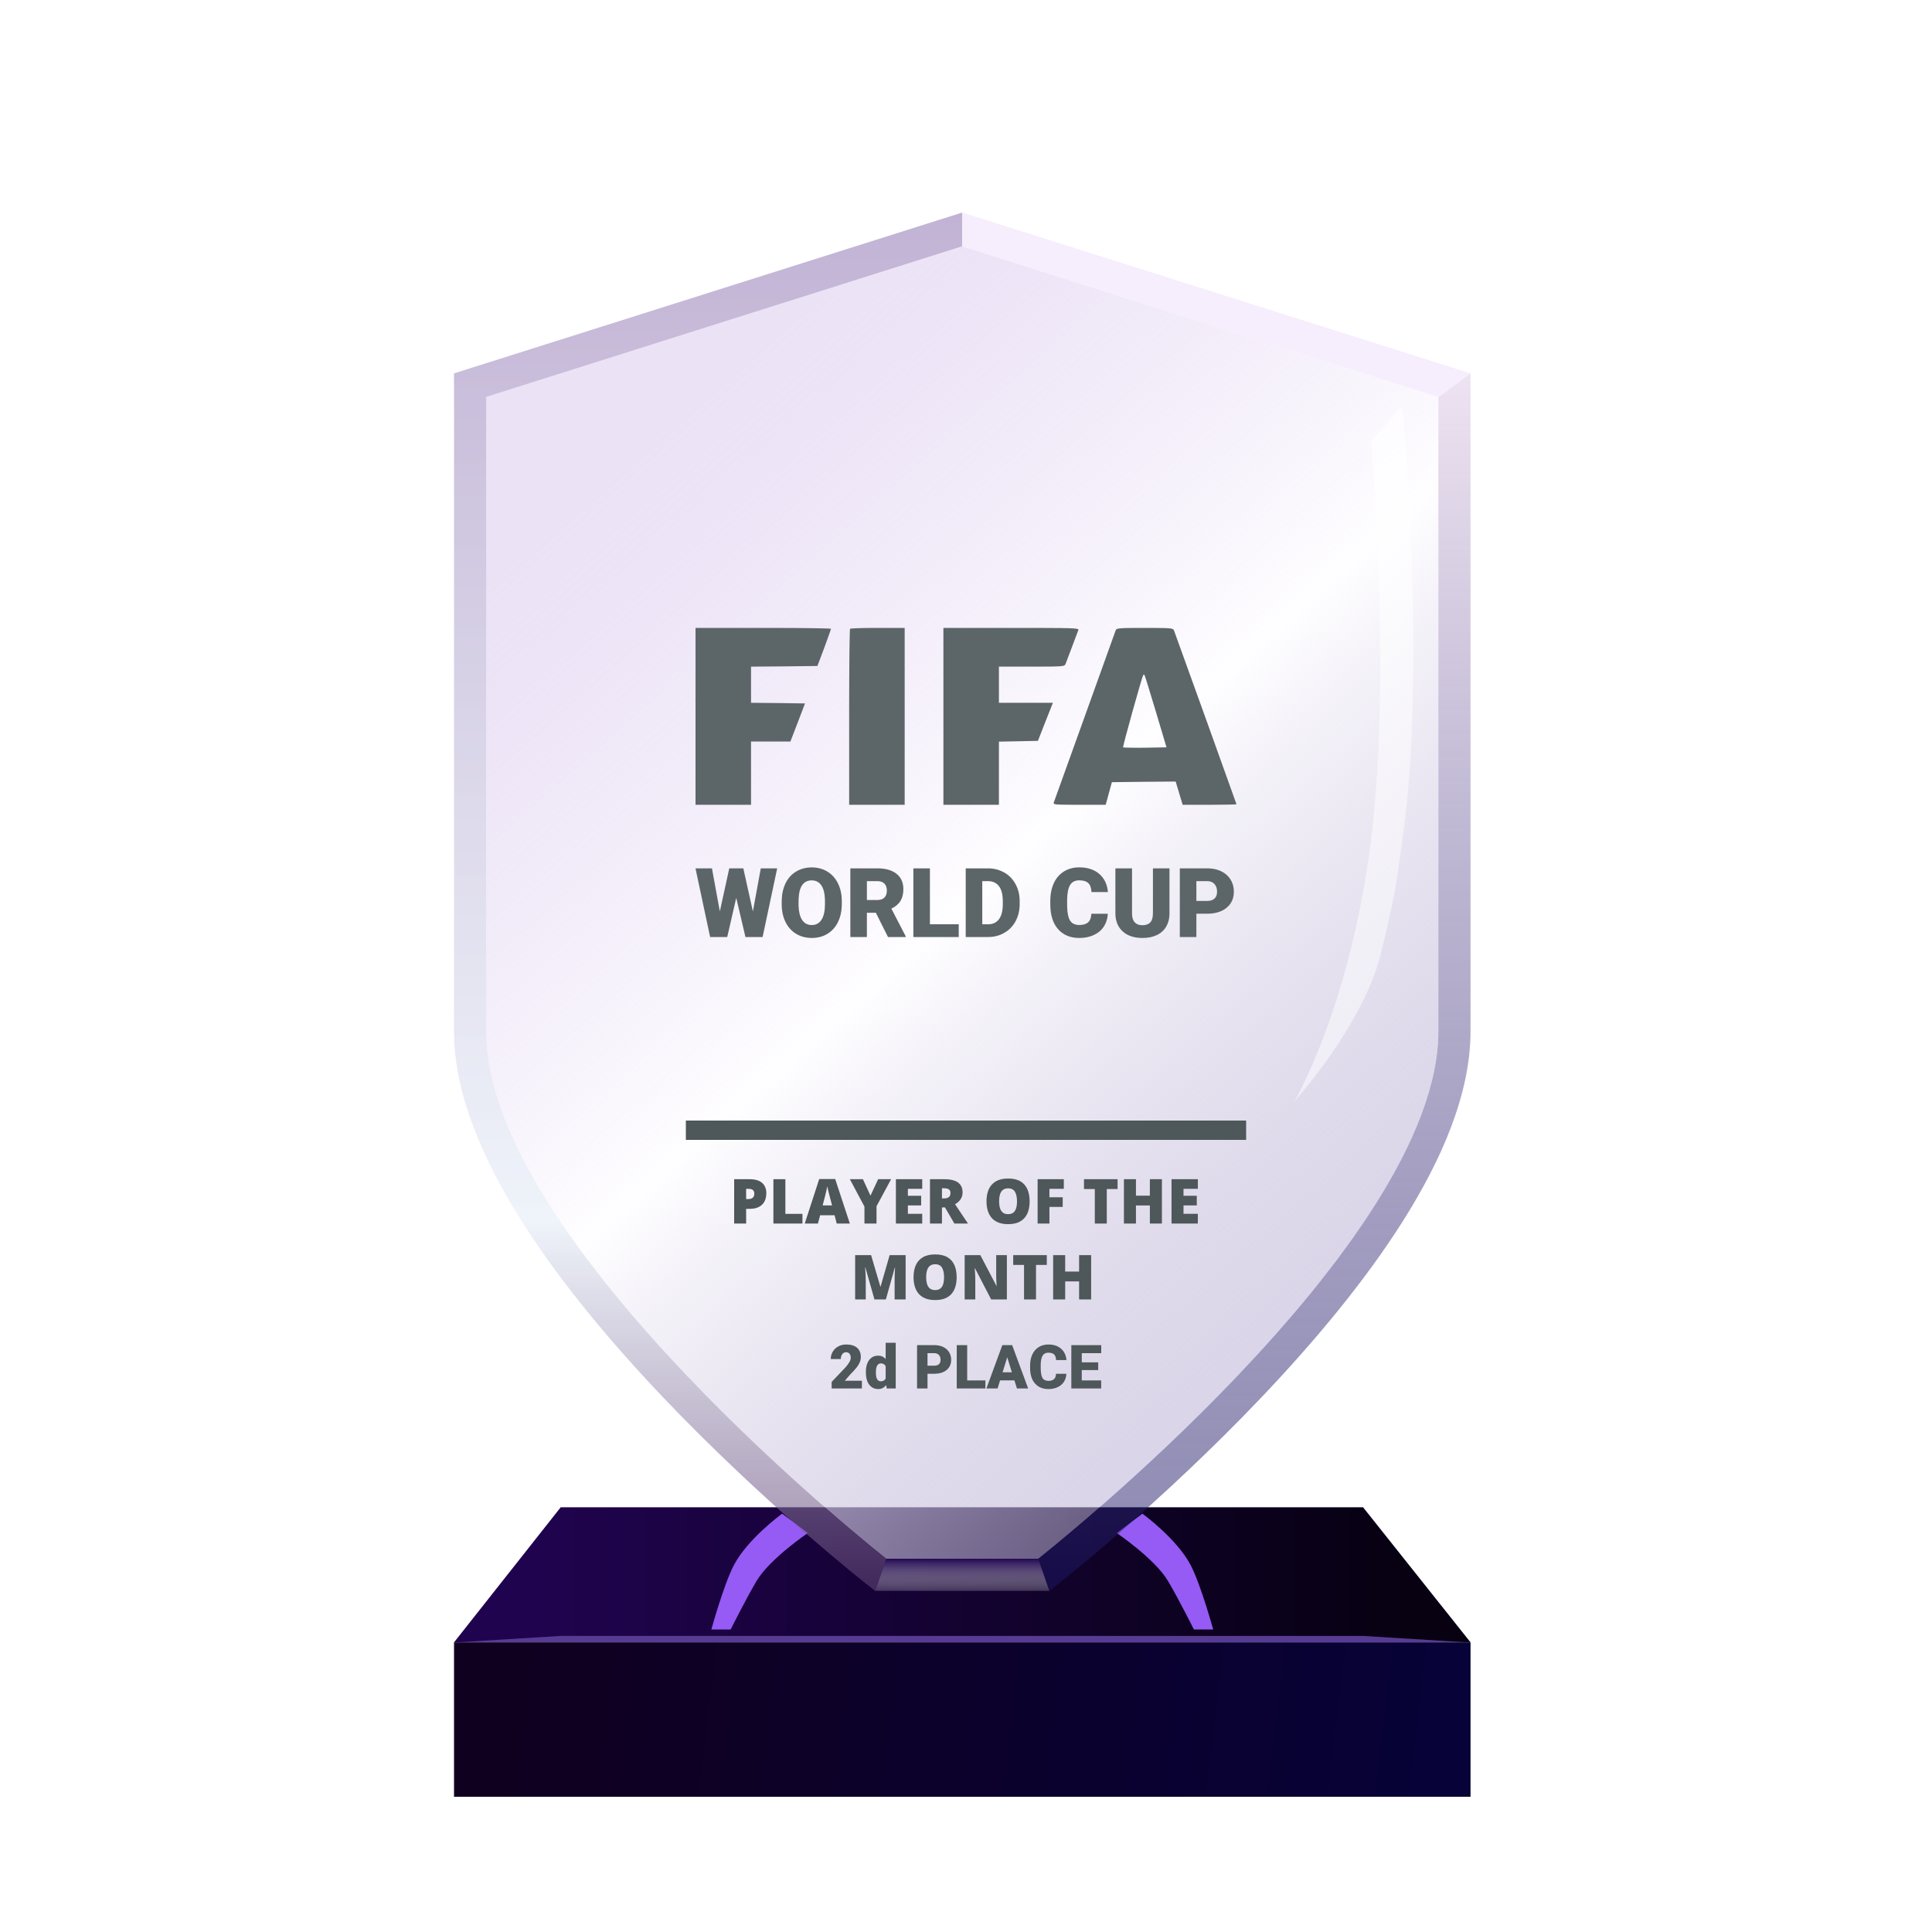
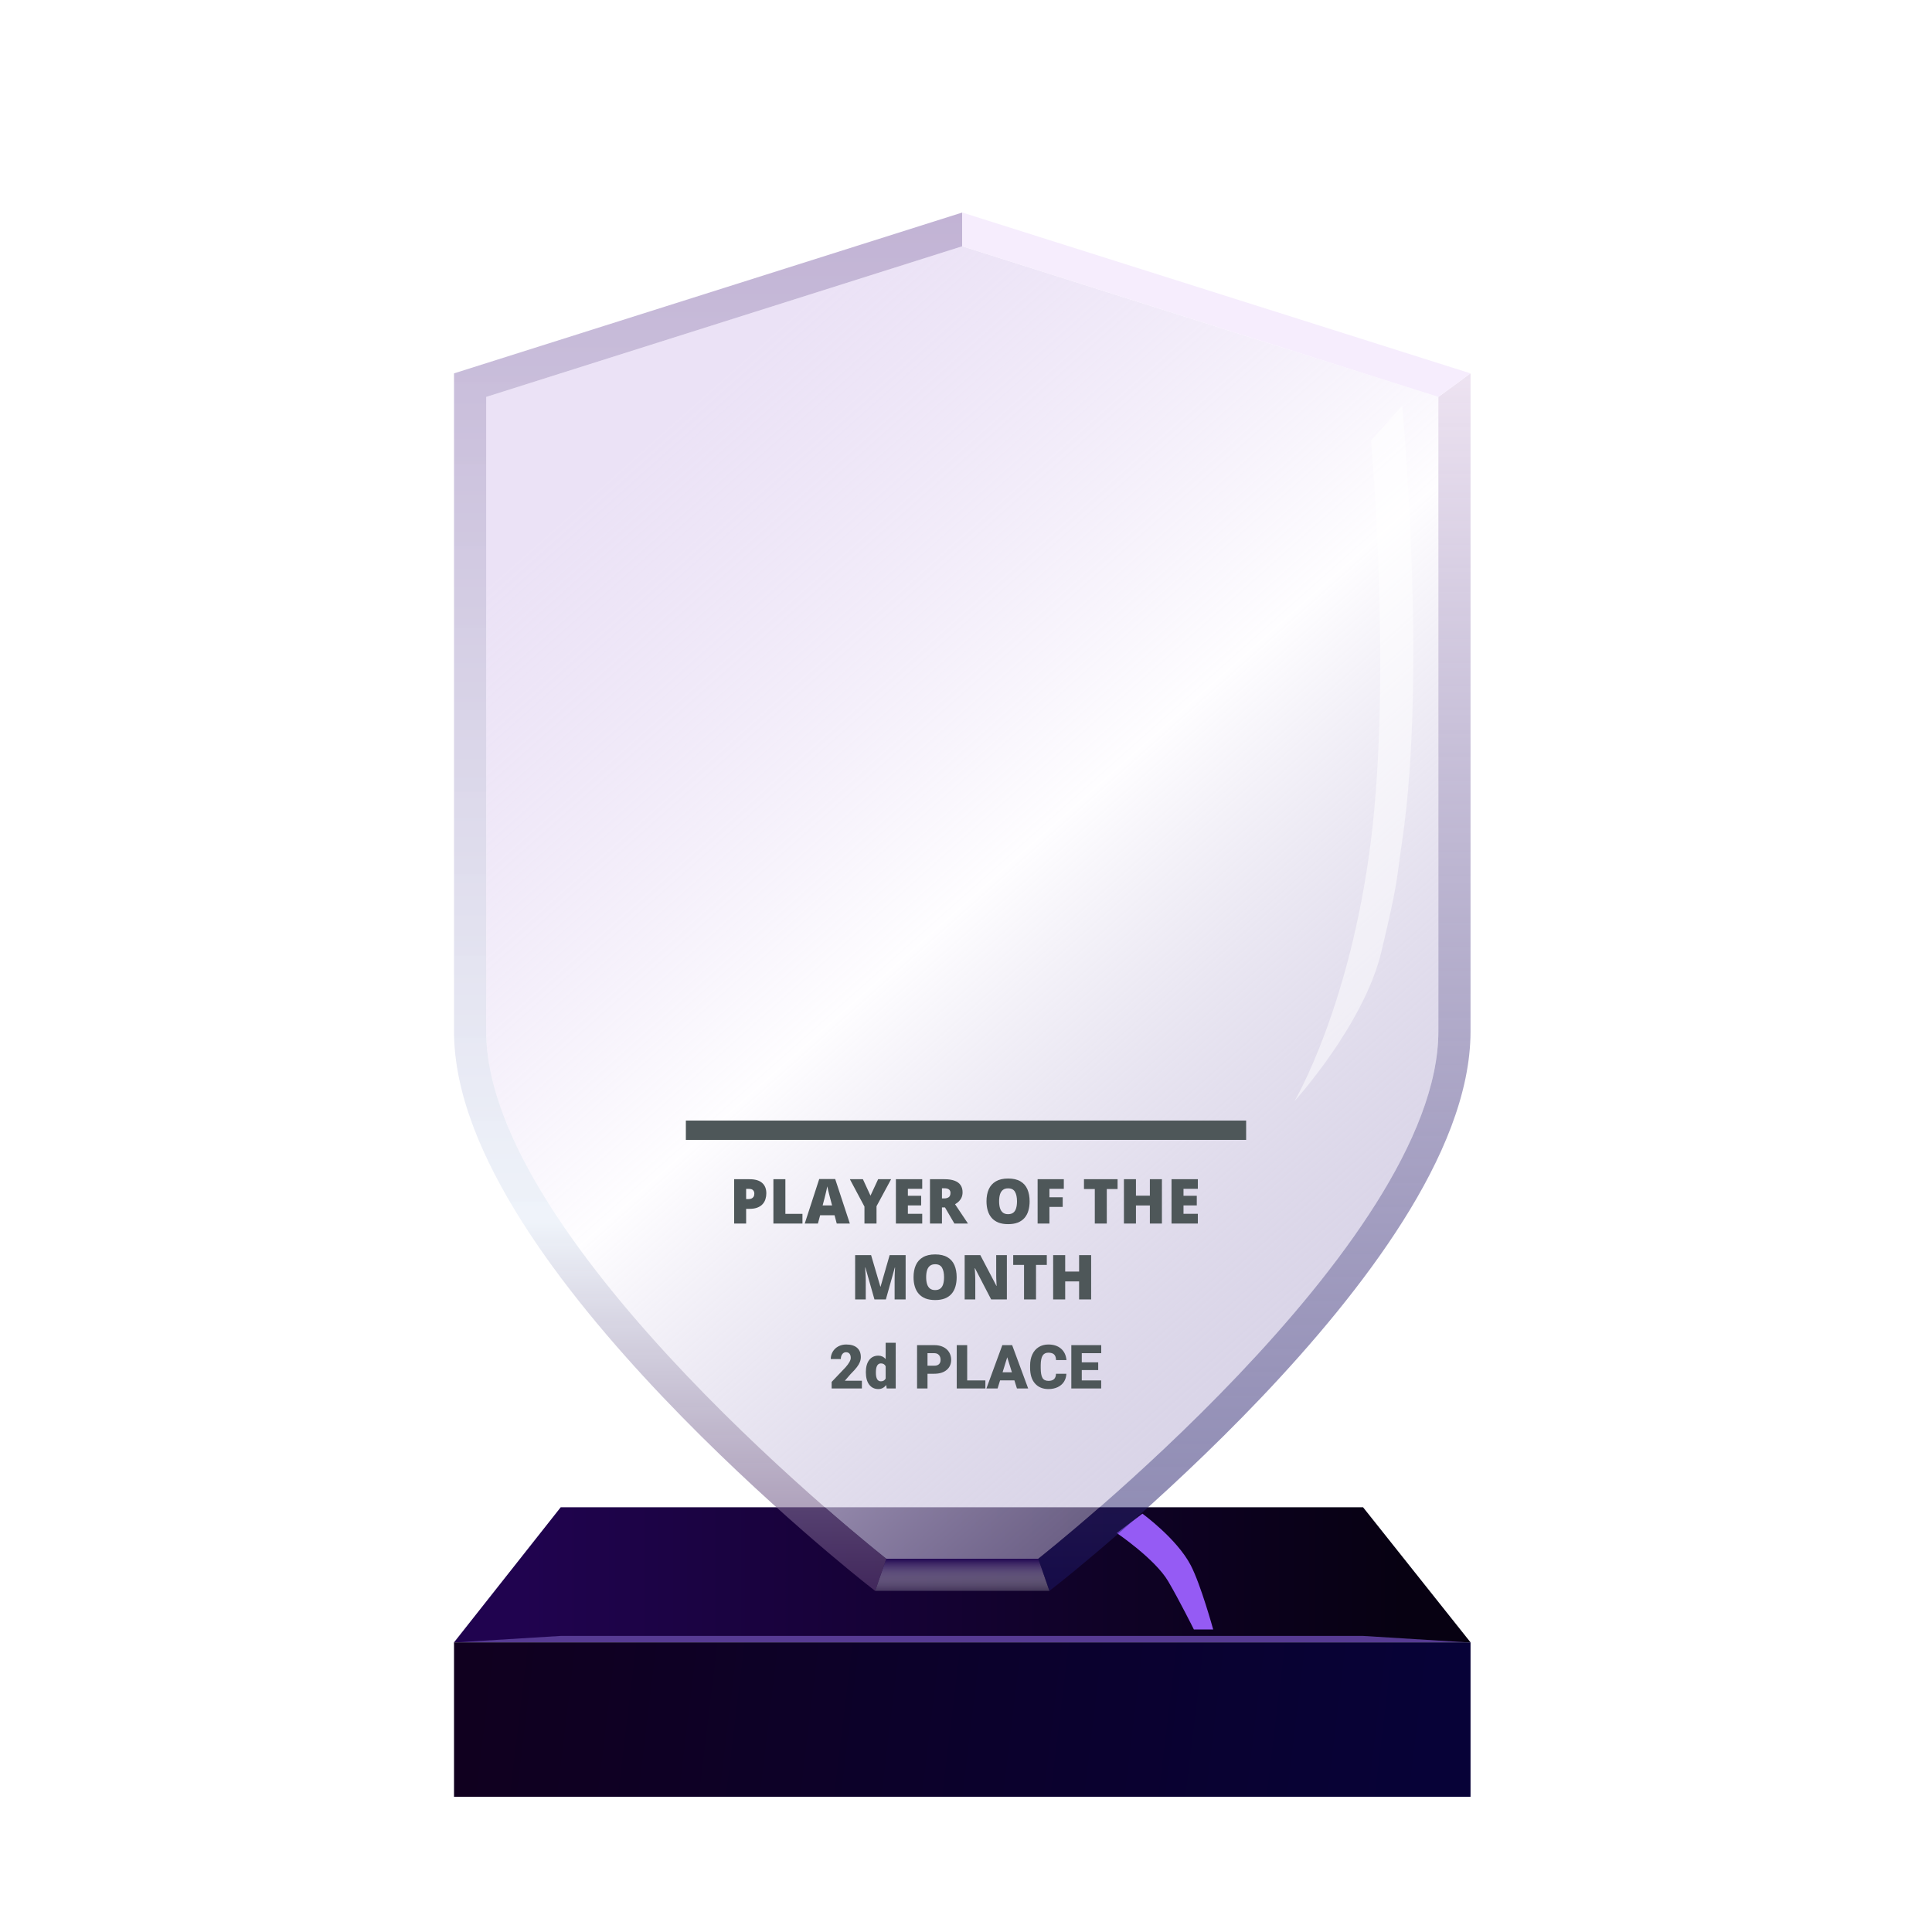
<svg xmlns="http://www.w3.org/2000/svg" width="200px" height="200px" viewBox="0 0 200 200" version="1.1">
  <title>world_cup_mundial_silver_month</title>
  <defs>
    <linearGradient x1="6.443%" y1="50%" x2="93.48%" y2="50%" id="linearGradient-1">
      <stop stop-color="#20034F" offset="0%" />
      <stop stop-color="#070112" offset="100%" />
    </linearGradient>
    <filter x="-60.1%" y="-50.1%" width="220.1%" height="200.1%" filterUnits="objectBoundingBox" id="filter-2">
      <feGaussianBlur stdDeviation="2" in="SourceGraphic" />
    </filter>
    <filter x="-60.1%" y="-50.1%" width="220.1%" height="200.1%" filterUnits="objectBoundingBox" id="filter-3">
      <feGaussianBlur stdDeviation="2" in="SourceGraphic" />
    </filter>
    <linearGradient x1="0.914%" y1="48.95%" x2="96.95%" y2="50.724%" id="linearGradient-4">
      <stop stop-color="#10001F" offset="0%" />
      <stop stop-color="#070237" offset="100%" />
    </linearGradient>
    <linearGradient x1="14.793%" y1="16.176%" x2="69.588%" y2="99.985%" id="linearGradient-5">
      <stop stop-color="#DECFF0" stop-opacity="0.6" offset="0%" />
      <stop stop-color="#FEFDFF" stop-opacity="0.9" offset="47.75%" />
      <stop stop-color="#B2A8CF" stop-opacity="0.5" offset="100%" />
    </linearGradient>
    <linearGradient x1="50.001%" y1="0%" x2="50.001%" y2="100%" id="linearGradient-6">
      <stop stop-color="#210752" offset="0%" />
      <stop stop-color="#FFFFFF" stop-opacity="0.2" offset="100%" />
    </linearGradient>
    <linearGradient x1="50%" y1="0%" x2="50%" y2="100%" id="linearGradient-7">
      <stop stop-color="#A792C2" stop-opacity="0.7" offset="0%" />
      <stop stop-color="#E6EDF7" stop-opacity="0.652" offset="73.398%" />
      <stop stop-color="#604376" stop-opacity="0.6" offset="100%" />
    </linearGradient>
    <linearGradient x1="50%" y1="0%" x2="50%" y2="100%" id="linearGradient-8">
      <stop stop-color="#E5D6EB" stop-opacity="0.7" offset="0%" />
      <stop stop-color="#1C1666" stop-opacity="0.5" offset="100%" />
    </linearGradient>
    <filter x="-24.4%" y="-4.2%" width="148.8%" height="108.3%" filterUnits="objectBoundingBox" id="filter-9">
      <feGaussianBlur stdDeviation="1" in="SourceGraphic" />
    </filter>
  </defs>
  <g id="world_cup_mundial_silver_month" stroke="none" stroke-width="1" fill="none" fill-rule="evenodd">
    <g id="Group">
      <g id="basis" transform="translate(47, 156.03)" fill-rule="nonzero">
        <polygon id="Path" fill="url(#linearGradient-1)" points="0 13.986 11.046 0 94.102 0 105.229 13.986" />
-         <path d="M36.63,2.664 L33.966,0.666 C33.966,0.666 30.408,3.245 28.971,5.994 C27.919,8.007 26.64,12.654 26.64,12.654 L28.638,12.654 C28.638,12.654 30.151,9.617 31.302,7.659 C32.661,5.348 36.63,2.664 36.63,2.664 Z" id="Path" fill="#955BF4" filter="url(#filter-2)" />
        <path d="M68.599,2.664 L71.263,0.666 C71.263,0.666 74.82,3.245 76.258,5.994 C77.31,8.007 78.589,12.654 78.589,12.654 L76.591,12.654 C76.591,12.654 75.078,9.617 73.927,7.659 C72.568,5.348 68.599,2.664 68.599,2.664 Z" id="Path" fill="#955BF4" filter="url(#filter-3)" />
        <polygon id="Path" fill="#573B93" points="0.25 13.986 11.046 13.32 94.101 13.32 104.897 13.986" />
        <polygon id="Path" fill="url(#linearGradient-4)" points="0 13.986 105.229 13.986 105.229 29.97 0 29.97" />
      </g>
      <g id="glass" transform="translate(47, 22)">
        <path d="M3.33,19.09 L52.614,3.493 L101.898,19.09 C101.898,19.09 101.898,55.209 101.898,84.761 C101.898,106.836 60.483,139.358 60.483,139.358 C60.483,139.358 55.687,139.358 52.614,139.358 C49.541,139.358 44.745,139.358 44.745,139.358 C44.745,139.358 3.33,106.836 3.33,84.761 C3.33,55.209 3.33,19.09 3.33,19.09 Z" id="Path" fill="url(#linearGradient-5)" />
        <polygon id="Path" fill="url(#linearGradient-6)" fill-rule="nonzero" points="60.483 139.358 44.745 139.358 43.594 142.688 61.634 142.688" />
        <path d="M6.985,104.382 C2.989,98.048 0,91.225 0,84.761 L0,16.651 L52.614,0 L52.614,3.493 L3.33,19.09 L3.33,84.761 C3.33,106.836 44.746,139.358 44.746,139.358 L43.594,142.688 L42.556,141.872 C42.473,141.806 42.352,141.709 42.196,141.584 C41.882,141.332 41.427,140.963 40.849,140.488 C39.695,139.538 38.052,138.16 36.083,136.438 C32.149,133 26.892,128.173 21.625,122.632 C16.369,117.104 11.03,110.792 6.985,104.382 Z" id="Path" fill="url(#linearGradient-7)" fill-rule="nonzero" />
        <path d="M101.899,84.761 L101.899,19.09 L105.229,16.651 L105.229,84.761 C105.229,91.225 102.24,98.048 98.244,104.382 C94.199,110.792 88.86,117.104 83.605,122.632 C78.336,128.173 73.08,133 69.146,136.438 C67.177,138.16 65.534,139.538 64.38,140.488 C63.802,140.963 63.347,141.332 63.034,141.584 L62.876,141.71 C62.793,141.776 62.725,141.83 62.673,141.872 L62.577,141.948 L61.635,142.688 L60.483,139.358 C60.483,139.358 101.899,106.836 101.899,84.761 Z" id="Path" fill="url(#linearGradient-8)" fill-rule="nonzero" />
        <path d="M98.16,65 C100.737,47.616 98.16,20 98.16,20 L94.92,23.6 C94.92,23.6 97.08,47.72 94.92,65 C92.76,82.28 87,92 87,92 C87,92 94.2,84.08 96,76.52 C97.8,68.96 97.489,69.528 98.16,65 Z" id="Path" fill-opacity="0.5" fill="#FFFFFF" fill-rule="nonzero" filter="url(#filter-9)" />
        <polygon id="Path" fill="#F6EDFD" fill-rule="nonzero" points="101.898 19.09 52.614 3.493 52.614 0 105.228 16.651" />
        <path d="M42.223,121.733 L42.223,120.932 L40.458,120.932 L41.037,120.263 C41.345,119.955 41.569,119.709 41.707,119.525 C41.846,119.342 41.948,119.166 42.014,118.998 C42.08,118.831 42.112,118.659 42.112,118.482 C42.112,118.063 41.982,117.742 41.72,117.518 C41.458,117.294 41.084,117.182 40.599,117.182 C40.297,117.182 40.024,117.248 39.78,117.379 C39.535,117.511 39.344,117.693 39.206,117.926 C39.069,118.159 39,118.413 39,118.689 L39,118.689 L40.042,118.689 C40.042,118.487 40.091,118.319 40.19,118.185 C40.288,118.05 40.417,117.983 40.575,117.983 C40.735,117.983 40.857,118.033 40.941,118.134 C41.026,118.235 41.068,118.382 41.068,118.575 C41.068,118.813 40.89,119.135 40.535,119.539 L40.535,119.539 L39.092,121.055 L39.092,121.733 L42.223,121.733 Z M43.924,121.795 C44.253,121.795 44.524,121.655 44.738,121.376 L44.738,121.376 L44.79,121.733 L45.724,121.733 L45.724,117 L44.683,117 L44.683,118.689 C44.479,118.455 44.229,118.337 43.931,118.337 C43.522,118.337 43.203,118.489 42.975,118.794 C42.747,119.098 42.633,119.514 42.633,120.042 C42.633,120.602 42.749,121.035 42.982,121.339 C43.214,121.643 43.528,121.795 43.924,121.795 Z M44.19,120.994 C43.844,120.994 43.672,120.698 43.672,120.106 L43.672,120.106 L43.675,119.915 C43.702,119.398 43.875,119.139 44.196,119.139 C44.426,119.139 44.588,119.237 44.683,119.435 L44.683,119.435 L44.683,120.704 C44.584,120.897 44.42,120.994 44.19,120.994 Z M49.015,121.733 L49.015,120.211 L49.706,120.211 C50.252,120.211 50.682,120.08 50.995,119.818 C51.309,119.556 51.465,119.206 51.465,118.769 C51.465,118.473 51.393,118.209 51.248,117.975 C51.103,117.742 50.899,117.562 50.635,117.436 C50.371,117.31 50.067,117.247 49.724,117.247 L49.724,117.247 L47.934,117.247 L47.934,121.733 L49.015,121.733 Z M49.724,119.376 L49.015,119.376 L49.015,118.082 L49.737,118.082 C49.932,118.084 50.086,118.147 50.199,118.273 C50.312,118.398 50.368,118.565 50.368,118.775 C50.368,118.966 50.313,119.114 50.203,119.219 C50.093,119.324 49.934,119.376 49.724,119.376 L49.724,119.376 Z M55.006,121.733 L55.006,120.901 L53.123,120.901 L53.123,117.247 L52.042,117.247 L52.042,121.733 L55.006,121.733 Z M56.27,121.733 L56.529,120.895 L58.011,120.895 L58.273,121.733 L59.435,121.733 L57.777,117.247 L56.76,117.247 L55.114,121.733 L56.27,121.733 Z M57.752,120.06 L56.787,120.06 L57.268,118.504 L57.752,120.06 Z M61.536,121.795 C61.894,121.795 62.212,121.729 62.49,121.598 C62.768,121.466 62.985,121.281 63.139,121.042 C63.293,120.802 63.377,120.526 63.391,120.214 L63.391,120.214 L62.316,120.214 C62.308,120.469 62.238,120.655 62.106,120.772 C61.975,120.889 61.785,120.948 61.536,120.948 C61.242,120.948 61.035,120.845 60.915,120.639 C60.795,120.434 60.735,120.092 60.735,119.613 L60.735,119.613 L60.735,119.296 C60.741,118.854 60.807,118.533 60.932,118.331 C61.058,118.13 61.255,118.029 61.524,118.029 C61.789,118.029 61.986,118.089 62.116,118.208 C62.245,118.327 62.314,118.523 62.322,118.797 L62.322,118.797 L63.401,118.797 C63.355,118.293 63.167,117.898 62.837,117.612 C62.506,117.325 62.068,117.182 61.524,117.182 C61.146,117.182 60.813,117.272 60.525,117.451 C60.238,117.631 60.017,117.886 59.864,118.216 C59.711,118.545 59.635,118.93 59.635,119.37 L59.635,119.37 L59.635,119.592 C59.635,120.292 59.804,120.835 60.143,121.219 C60.482,121.603 60.947,121.795 61.536,121.795 Z M66.994,121.733 L66.994,120.901 L64.985,120.901 L64.985,119.832 L66.686,119.832 L66.686,119.028 L64.985,119.028 L64.985,118.082 L67,118.082 L67,117.247 L63.903,117.247 L63.903,121.733 L66.994,121.733 Z" id="2dPLACE" fill="#4E5759" />
        <path d="M49.808,107.857 C50.331,107.857 50.756,107.955 51.082,108.149 C51.411,108.344 51.651,108.617 51.804,108.971 C51.957,109.325 52.033,109.74 52.033,110.218 C52.033,110.571 51.99,110.893 51.905,111.184 C51.821,111.473 51.689,111.722 51.509,111.931 C51.329,112.14 51.098,112.301 50.815,112.415 C50.533,112.526 50.195,112.581 49.802,112.581 C49.417,112.581 49.083,112.526 48.8,112.415 C48.52,112.301 48.289,112.142 48.107,111.935 C47.924,111.725 47.79,111.476 47.702,111.184 C47.614,110.893 47.57,110.569 47.57,110.211 C47.57,109.734 47.648,109.32 47.805,108.968 C47.964,108.614 48.209,108.342 48.54,108.149 C48.87,107.955 49.293,107.857 49.808,107.857 Z M63.268,107.929 L63.268,109.631 L64.708,109.631 L64.708,107.929 L65.955,107.929 L65.955,112.518 L64.708,112.518 L64.708,110.648 L63.268,110.648 L63.268,112.518 L62.022,112.518 L62.022,107.929 L63.268,107.929 Z M43.175,107.929 L44.133,111.187 L44.158,111.187 L45.096,107.929 L46.751,107.929 L46.751,112.518 L45.611,112.518 L45.611,110.506 C45.611,110.362 45.613,110.207 45.617,110.042 C45.624,109.874 45.63,109.718 45.636,109.571 C45.645,109.423 45.652,109.305 45.658,109.219 L45.63,109.219 L44.704,112.518 L43.524,112.518 L42.585,109.213 L42.557,109.213 C42.565,109.298 42.574,109.415 42.582,109.561 C42.593,109.708 42.602,109.866 42.61,110.035 C42.619,110.205 42.623,110.368 42.623,110.525 L42.623,112.518 L41.524,112.518 L41.524,107.929 L43.175,107.929 Z M54.482,107.929 L56.152,111.118 L56.17,111.118 C56.164,111.018 56.157,110.902 56.152,110.77 C56.146,110.636 56.139,110.501 56.133,110.366 C56.13,110.275 56.128,110.191 56.127,110.114 L56.126,107.929 L57.231,107.929 L57.231,112.518 L55.605,112.518 L53.929,109.286 L53.901,109.286 C53.912,109.383 53.921,109.502 53.929,109.639 C53.937,109.778 53.945,109.919 53.951,110.064 C53.958,110.206 53.961,110.334 53.961,110.45 L53.961,112.518 L52.862,112.518 L52.862,107.929 L54.482,107.929 Z M61.365,107.929 L61.365,108.943 L60.248,108.943 L60.248,112.518 L59.008,112.518 L59.008,108.943 L57.887,108.943 L57.887,107.929 L61.365,107.929 Z M49.808,108.874 C49.584,108.874 49.403,108.928 49.265,109.038 C49.129,109.146 49.029,109.301 48.967,109.502 C48.906,109.703 48.876,109.941 48.876,110.218 C48.876,110.494 48.907,110.731 48.97,110.93 C49.033,111.129 49.132,111.281 49.268,111.389 C49.404,111.495 49.582,111.548 49.802,111.548 C50.03,111.548 50.211,111.495 50.345,111.389 C50.481,111.281 50.578,111.129 50.637,110.93 C50.697,110.731 50.728,110.494 50.728,110.218 C50.728,109.804 50.659,109.475 50.52,109.235 C50.382,108.995 50.145,108.874 49.808,108.874 Z M57.36,100 C57.883,100 58.308,100.098 58.635,100.292 C58.963,100.487 59.203,100.76 59.357,101.114 C59.509,101.468 59.586,101.883 59.586,102.361 C59.586,102.714 59.543,103.036 59.457,103.327 C59.373,103.616 59.242,103.865 59.062,104.074 C58.881,104.283 58.65,104.444 58.368,104.558 C58.086,104.669 57.747,104.724 57.354,104.724 C56.969,104.724 56.635,104.669 56.353,104.558 C56.072,104.444 55.841,104.285 55.659,104.078 C55.476,103.868 55.342,103.619 55.254,103.327 C55.166,103.036 55.122,102.712 55.122,102.354 C55.122,101.877 55.201,101.463 55.357,101.111 C55.516,100.757 55.762,100.485 56.092,100.292 C56.422,100.098 56.845,100 57.36,100 Z M39.459,100.054 L40.975,104.661 L39.619,104.661 L39.393,103.801 L37.902,103.801 L37.67,104.661 L36.307,104.661 L37.805,100.054 L39.459,100.054 Z M48.468,100.072 L48.468,101.067 L46.983,101.067 L46.983,101.789 L48.358,101.789 L48.358,102.784 L46.983,102.784 L46.983,103.651 L48.468,103.651 L48.468,104.661 L45.743,104.661 L45.743,100.072 L48.468,100.072 Z M50.775,100.072 C51.191,100.072 51.537,100.123 51.814,100.226 C52.09,100.326 52.297,100.477 52.435,100.678 C52.575,100.878 52.645,101.129 52.645,101.429 C52.645,101.614 52.614,101.784 52.551,101.937 C52.489,102.089 52.399,102.226 52.281,102.348 C52.166,102.467 52.028,102.572 51.867,102.662 L53.204,104.661 L51.798,104.661 L50.825,102.991 L50.511,102.991 L50.511,104.661 L49.271,104.661 L49.271,100.072 L50.775,100.072 Z M63.126,100.072 L63.126,101.067 L61.636,101.067 L61.636,101.943 L63.011,101.943 L63.011,102.938 L61.636,102.938 L61.636,104.661 L60.414,104.661 L60.414,100.072 L63.126,100.072 Z M68.691,100.072 L68.691,101.086 L67.574,101.086 L67.574,104.661 L66.334,104.661 L66.334,101.086 L65.213,101.086 L65.213,100.072 L68.691,100.072 Z M70.594,100.072 L70.594,101.774 L72.034,101.774 L72.034,100.072 L73.281,100.072 L73.281,104.661 L72.034,104.661 L72.034,102.791 L70.594,102.791 L70.594,104.661 L69.348,104.661 L69.348,100.072 L70.594,100.072 Z M77,100.072 L77,101.067 L75.516,101.067 L75.516,101.789 L76.891,101.789 L76.891,102.784 L75.516,102.784 L75.516,103.651 L77,103.651 L77,104.661 L74.276,104.661 L74.276,100.072 L77,100.072 Z M34.302,100.072 L34.302,103.66 L36.069,103.66 L36.069,104.661 L33.062,104.661 L33.062,100.072 L34.302,100.072 Z M30.588,100.072 C31.17,100.072 31.605,100.198 31.894,100.452 C32.185,100.706 32.33,101.065 32.33,101.532 C32.33,101.741 32.3,101.942 32.239,102.134 C32.181,102.327 32.083,102.499 31.947,102.649 C31.814,102.8 31.635,102.919 31.411,103.007 C31.189,103.095 30.915,103.139 30.588,103.139 L30.24,103.139 L30.24,104.661 L29,104.661 L29,100.072 L30.588,100.072 Z M42.328,100.072 L43.113,101.774 L43.904,100.072 L45.247,100.072 L43.737,102.869 L43.737,104.661 L42.488,104.661 L42.488,102.906 L40.978,100.072 L42.328,100.072 Z M57.36,101.017 C57.137,101.017 56.955,101.071 56.817,101.18 C56.681,101.289 56.582,101.444 56.519,101.645 C56.458,101.846 56.428,102.084 56.428,102.361 C56.428,102.636 56.459,102.874 56.522,103.073 C56.585,103.272 56.684,103.424 56.82,103.532 C56.956,103.638 57.134,103.691 57.354,103.691 C57.582,103.691 57.763,103.638 57.897,103.532 C58.033,103.424 58.13,103.272 58.189,103.073 C58.25,102.874 58.28,102.636 58.28,102.361 C58.28,101.947 58.211,101.618 58.073,101.378 C57.934,101.137 57.697,101.017 57.36,101.017 Z M38.64,100.81 C38.621,100.915 38.594,101.045 38.558,101.199 C38.524,101.351 38.489,101.504 38.451,101.654 C38.416,101.805 38.384,101.93 38.357,102.031 L38.159,102.784 L39.136,102.784 L38.938,102.031 C38.917,101.95 38.887,101.833 38.847,101.683 C38.807,101.529 38.767,101.373 38.728,101.212 C38.69,101.049 38.66,100.915 38.64,100.81 Z M30.56,101.074 L30.24,101.074 L30.24,102.128 L30.485,102.128 C30.591,102.128 30.691,102.111 30.783,102.075 C30.875,102.037 30.948,101.978 31.003,101.896 C31.059,101.812 31.087,101.701 31.087,101.564 C31.087,101.419 31.044,101.302 30.959,101.212 C30.873,101.12 30.74,101.074 30.56,101.074 Z M50.756,101.01 L50.511,101.01 L50.511,102.059 L50.743,102.059 C50.934,102.059 51.09,102.017 51.211,101.934 C51.332,101.85 51.393,101.7 51.393,101.484 C51.393,101.336 51.343,101.22 51.242,101.136 C51.142,101.052 50.98,101.01 50.756,101.01 Z" id="Combined-Shape" fill="#4E5759" />
        <polygon id="Path" fill="#4E5759" points="24 96 24 94 82 94 82 96" />
      </g>
    </g>
-     <path d="M84.033,89.793 C84.635,89.793 85.173,89.936 85.645,90.223 C86.117,90.509 86.484,90.917 86.746,91.446 C87.008,91.975 87.14,92.581 87.144,93.265 L87.144,93.265 L87.144,93.592 L87.138,93.848 C87.109,94.437 86.983,94.965 86.758,95.433 C86.501,95.966 86.135,96.377 85.662,96.666 C85.188,96.954 84.648,97.098 84.043,97.098 C83.438,97.098 82.9,96.958 82.432,96.68 C81.963,96.402 81.597,96.004 81.335,95.486 C81.073,94.969 80.936,94.375 80.923,93.704 L80.923,93.704 L80.923,93.304 L80.929,93.046 C80.957,92.455 81.083,91.926 81.306,91.46 C81.562,90.928 81.928,90.517 82.405,90.228 C82.882,89.938 83.424,89.793 84.033,89.793 Z M111.719,89.788 C112.581,89.788 113.275,90.015 113.799,90.469 C114.323,90.923 114.621,91.549 114.692,92.347 L114.692,92.347 L112.983,92.347 L112.974,92.19 C112.942,91.838 112.836,91.579 112.656,91.414 C112.451,91.225 112.139,91.131 111.719,91.131 C111.292,91.131 110.98,91.29 110.781,91.609 C110.583,91.928 110.479,92.438 110.469,93.138 L110.469,93.138 L110.469,93.641 L110.472,93.885 C110.491,94.517 110.585,94.977 110.754,95.267 C110.945,95.592 111.273,95.755 111.738,95.755 C112.132,95.755 112.433,95.662 112.642,95.477 C112.85,95.291 112.961,94.996 112.974,94.593 L112.974,94.593 L114.678,94.593 L114.661,94.801 C114.615,95.211 114.487,95.579 114.277,95.904 C114.033,96.283 113.691,96.577 113.25,96.785 C112.808,96.993 112.305,97.098 111.738,97.098 C110.804,97.098 110.068,96.793 109.531,96.185 C108.994,95.576 108.726,94.716 108.726,93.606 L108.726,93.606 L108.726,93.255 L108.733,92.962 C108.763,92.386 108.881,91.874 109.089,91.426 C109.332,90.904 109.681,90.5 110.137,90.215 C110.592,89.931 111.12,89.788 111.719,89.788 Z M117.188,89.891 L117.188,94.612 L117.196,94.763 C117.257,95.44 117.615,95.779 118.271,95.779 C118.626,95.779 118.895,95.682 119.077,95.486 C119.259,95.291 119.351,94.974 119.351,94.534 L119.351,94.534 L119.351,89.891 L121.064,89.891 L121.064,94.544 L121.058,94.766 C121.03,95.2 120.92,95.583 120.728,95.914 C120.503,96.299 120.181,96.593 119.761,96.795 C119.341,96.997 118.844,97.098 118.271,97.098 C117.406,97.098 116.724,96.873 116.226,96.424 C115.728,95.975 115.474,95.359 115.464,94.578 L115.464,94.578 L115.464,89.891 L117.188,89.891 Z M73.701,89.891 L74.517,94.349 L75.493,89.891 L76.948,89.891 L77.939,94.349 L78.755,89.891 L80.454,89.891 L78.945,97 L77.168,97 L76.216,92.947 L75.283,97 L73.511,97 L71.997,89.891 L73.701,89.891 Z M90.825,89.891 L91.073,89.896 C91.798,89.93 92.375,90.115 92.803,90.452 C93.278,90.826 93.516,91.355 93.516,92.039 C93.516,92.534 93.416,92.944 93.215,93.27 C93.015,93.595 92.702,93.859 92.275,94.061 L92.275,94.061 L93.76,96.927 L93.76,97 L91.924,97 L90.669,94.49 L89.741,94.49 L89.741,97 L88.027,97 L88.027,89.891 L90.825,89.891 Z M96.265,89.891 L96.265,95.682 L99.248,95.682 L99.248,97 L94.551,97 L94.551,89.891 L96.265,89.891 Z M102.261,89.891 L102.493,89.897 C103.029,89.928 103.516,90.069 103.955,90.318 C104.456,90.603 104.848,91.005 105.129,91.524 C105.411,92.043 105.553,92.625 105.557,93.27 L105.557,93.27 L105.557,93.597 L105.55,93.838 C105.52,94.393 105.385,94.896 105.144,95.347 C104.869,95.863 104.482,96.267 103.982,96.558 C103.482,96.849 102.925,96.997 102.31,97 L102.31,97 L99.971,97 L99.971,89.891 L102.261,89.891 Z M124.971,89.891 L125.2,89.897 C125.65,89.921 126.055,90.019 126.414,90.191 C126.832,90.391 127.156,90.676 127.385,91.045 C127.615,91.415 127.729,91.834 127.729,92.303 C127.729,92.996 127.481,93.55 126.985,93.965 C126.488,94.38 125.807,94.588 124.941,94.588 L124.941,94.588 L123.848,94.588 L123.848,97 L122.134,97 L122.134,89.891 L124.971,89.891 Z M84.033,91.136 C83.174,91.136 82.72,91.78 82.671,93.069 L82.671,93.069 L82.666,93.592 L82.67,93.818 C82.693,94.405 82.807,94.865 83.013,95.198 C83.244,95.573 83.587,95.76 84.043,95.76 C84.476,95.76 84.81,95.576 85.044,95.208 C85.278,94.84 85.397,94.311 85.4,93.621 L85.4,93.621 L85.4,93.294 L85.396,93.065 C85.373,92.47 85.256,92.011 85.046,91.685 C84.81,91.319 84.473,91.136 84.033,91.136 Z M102.261,91.214 L101.685,91.214 L101.685,95.682 L102.28,95.682 C102.772,95.682 103.149,95.507 103.413,95.157 C103.677,94.807 103.809,94.287 103.809,93.597 L103.809,93.597 L103.809,93.289 L103.804,93.066 C103.778,92.489 103.647,92.046 103.413,91.736 C103.149,91.388 102.765,91.214 102.261,91.214 L102.261,91.214 Z M124.99,91.214 L123.848,91.214 L123.848,93.265 L124.971,93.265 C125.303,93.265 125.556,93.182 125.73,93.016 C125.904,92.85 125.991,92.615 125.991,92.312 C125.991,91.98 125.902,91.715 125.723,91.517 C125.544,91.318 125.299,91.217 124.99,91.214 L124.99,91.214 Z M90.825,91.214 L89.741,91.214 L89.741,93.167 L90.825,93.167 C91.151,93.167 91.396,93.082 91.56,92.911 C91.724,92.74 91.807,92.501 91.807,92.195 C91.807,91.889 91.724,91.649 91.558,91.475 C91.392,91.301 91.147,91.214 90.825,91.214 L90.825,91.214 Z M79.917,65.001 C83.358,65.006 86.032,65.044 86.02,65.094 C86.02,65.16 85.699,66.042 85.325,67.072 L85.325,67.072 L84.617,68.943 L81.182,68.983 L77.747,69.01 L77.747,72.752 L80.54,72.779 L83.334,72.819 L82.585,74.783 L81.823,76.761 L77.747,76.761 L77.747,83.31 L72,83.31 L72,65 Z M93.652,65 L93.652,83.31 L87.905,83.31 L87.905,73.285 L87.906,72.658 C87.913,68.414 87.95,65.129 87.998,65.094 C88.035,65.045 89.109,65.007 90.459,65.001 L93.652,65 Z M106.866,65.001 C106.957,65.001 107.047,65.001 107.134,65.001 L107.134,65.001 L107.641,65.002 C111.455,65.011 111.705,65.051 111.628,65.227 C111.574,65.361 111.28,66.163 110.959,67.005 L110.959,67.005 L110.896,67.172 C110.601,67.951 110.341,68.657 110.291,68.769 C110.203,68.982 109.938,69.007 107.336,69.009 L103.408,69.01 L103.408,72.752 L108.995,72.752 L108.22,74.716 L107.444,76.695 L103.408,76.775 L103.408,83.31 L97.661,83.31 L97.661,65 Z M119.235,65.001 C121.209,65.007 121.434,65.047 121.518,65.227 C121.614,65.483 123.103,69.613 124.63,73.855 L124.908,74.627 C126.388,78.74 127.826,82.745 127.985,83.212 L127.985,83.212 L128,83.257 C128,83.281 126.962,83.305 125.628,83.31 L125.628,83.31 L122.427,83.31 L121.705,80.905 L118.404,80.931 L115.103,80.971 L114.782,82.134 L114.461,83.31 L111.028,83.31 C109.147,83.305 109.004,83.274 109.088,83.07 C109.128,82.949 110.585,78.926 112.296,74.155 C114.02,69.37 115.463,65.361 115.504,65.227 C115.588,65.047 115.813,65.007 117.786,65.001 Z M118.471,69.865 C118.431,69.825 118.377,69.838 118.337,69.905 C118.19,70.172 116.199,77.296 116.265,77.363 C116.292,77.389 116.758,77.404 117.423,77.407 L117.423,77.407 L117.954,77.407 C118.141,77.407 118.337,77.405 118.537,77.403 L118.537,77.403 L120.756,77.363 L119.647,73.647 C119.032,71.602 118.511,69.892 118.471,69.865 Z" id="Combined-Shape" fill="#5C6669" />
  </g>
</svg>